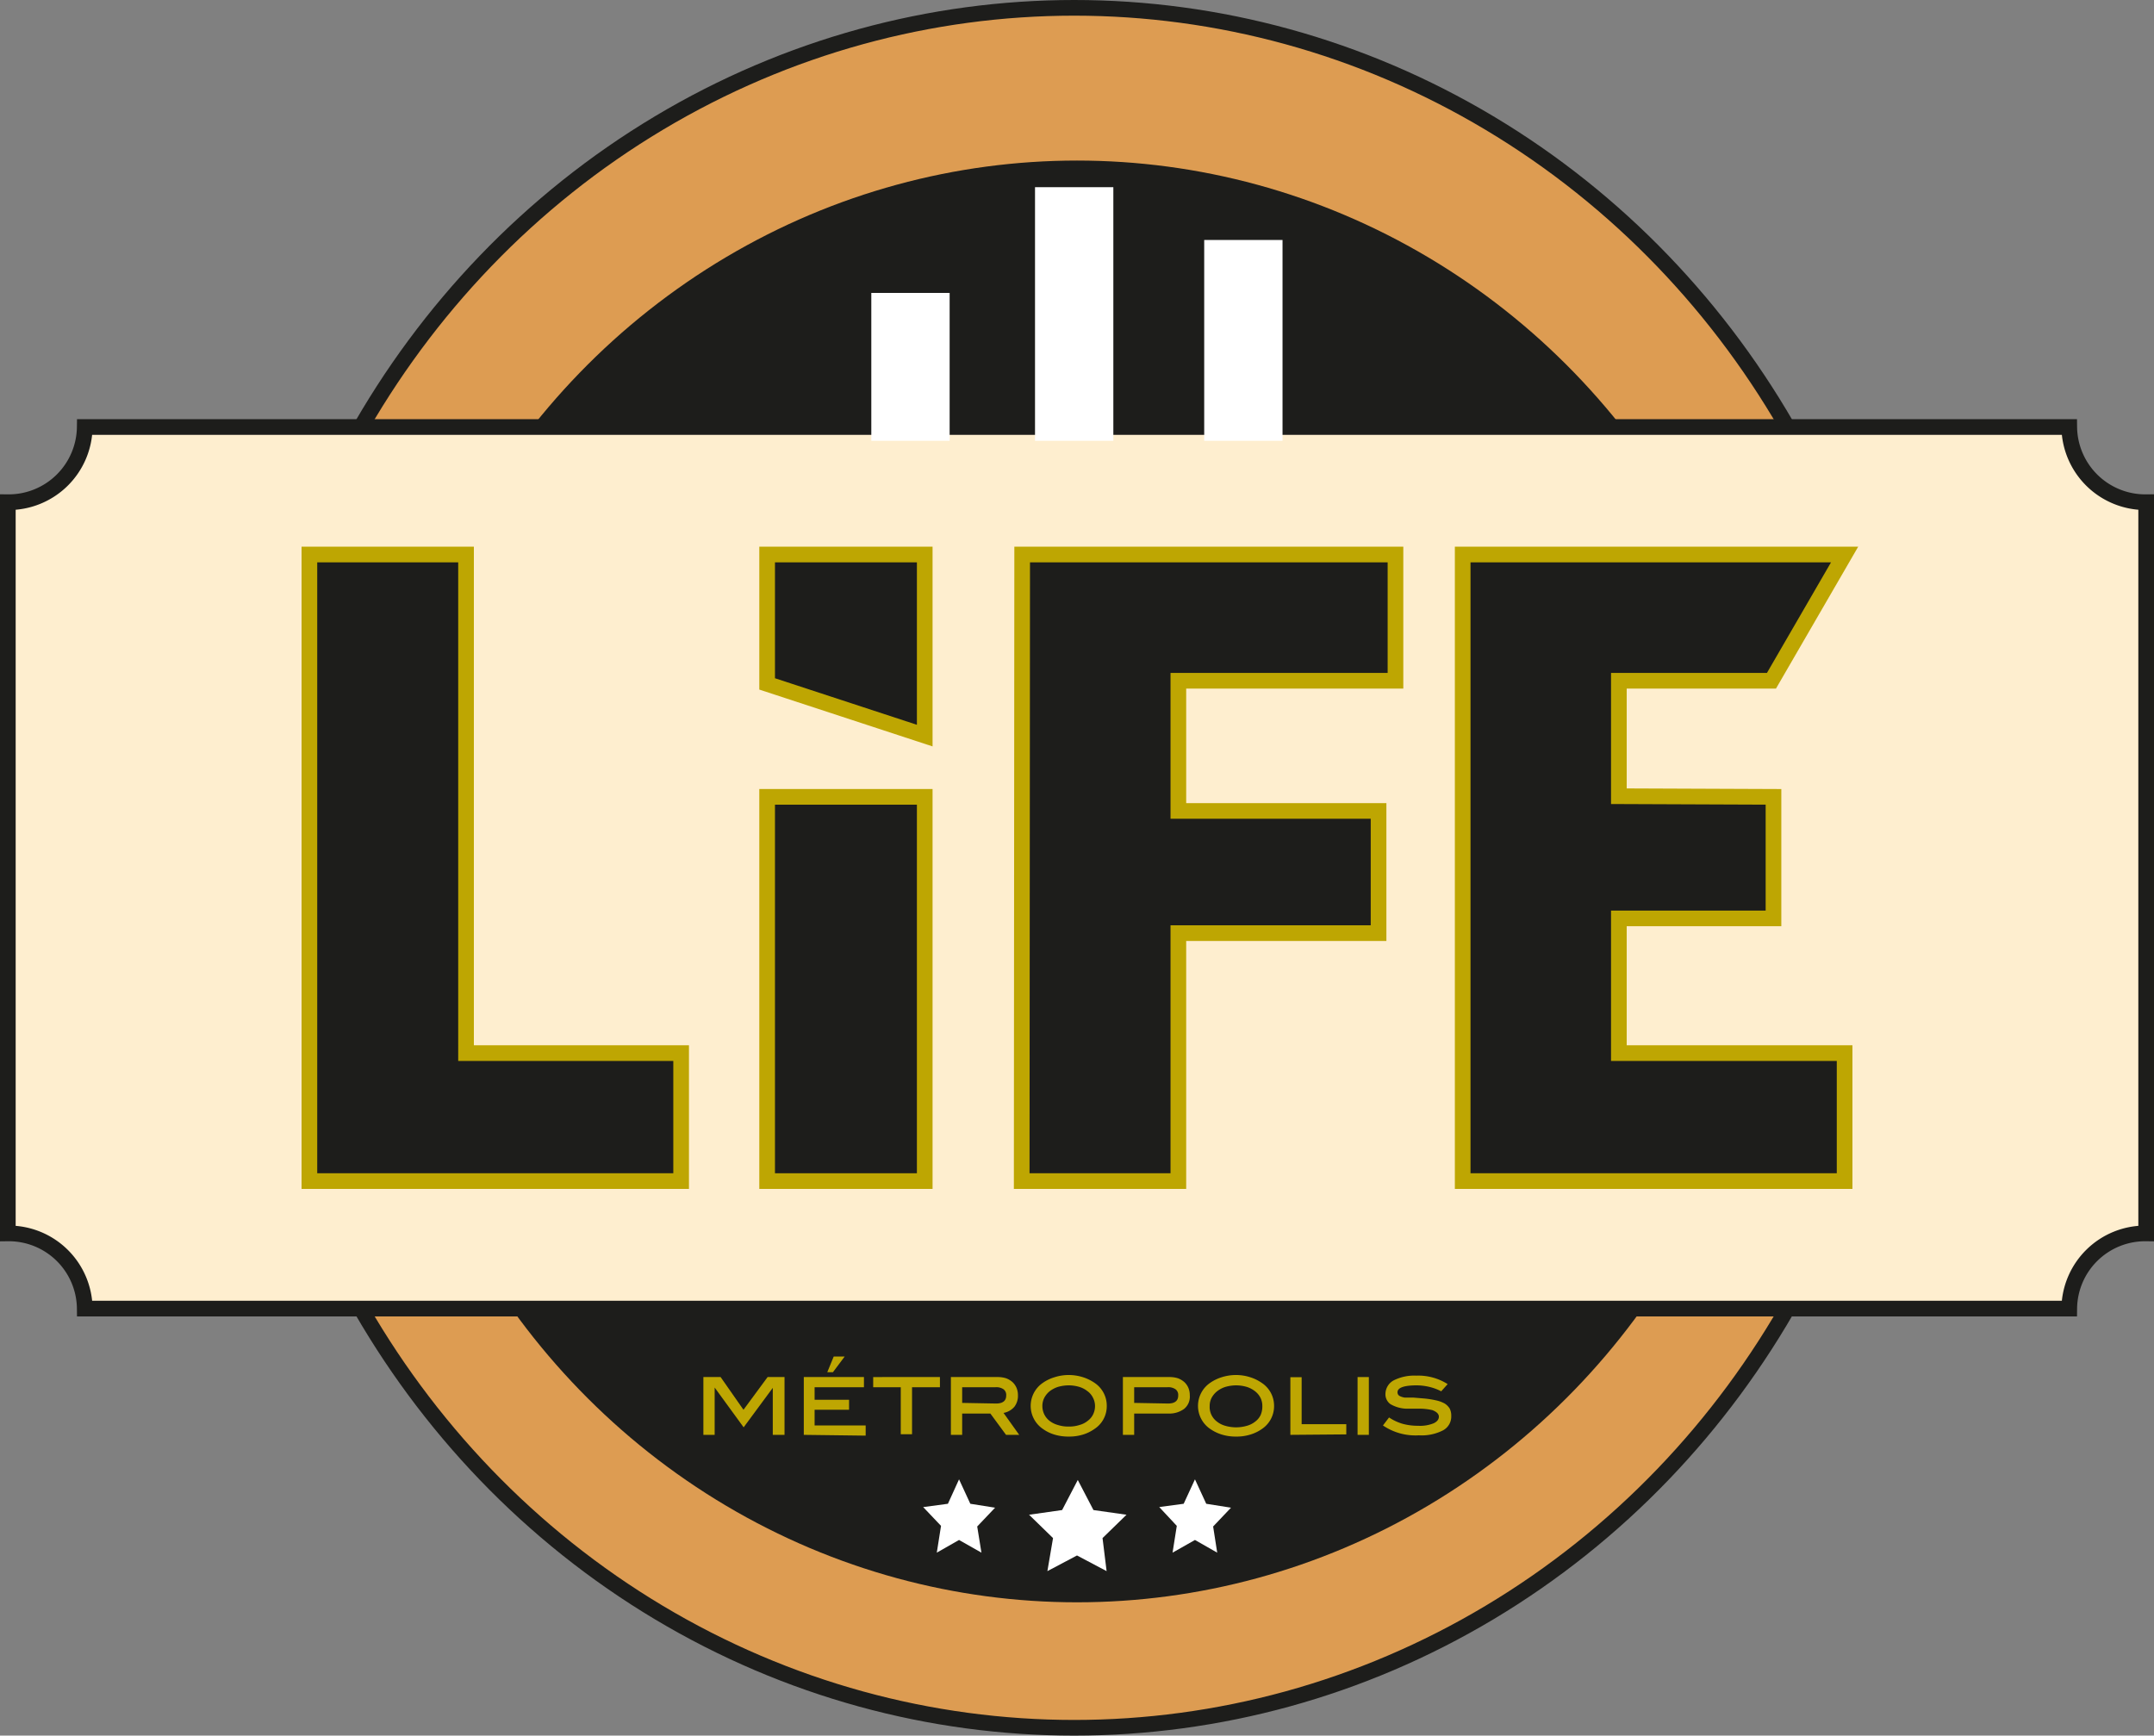
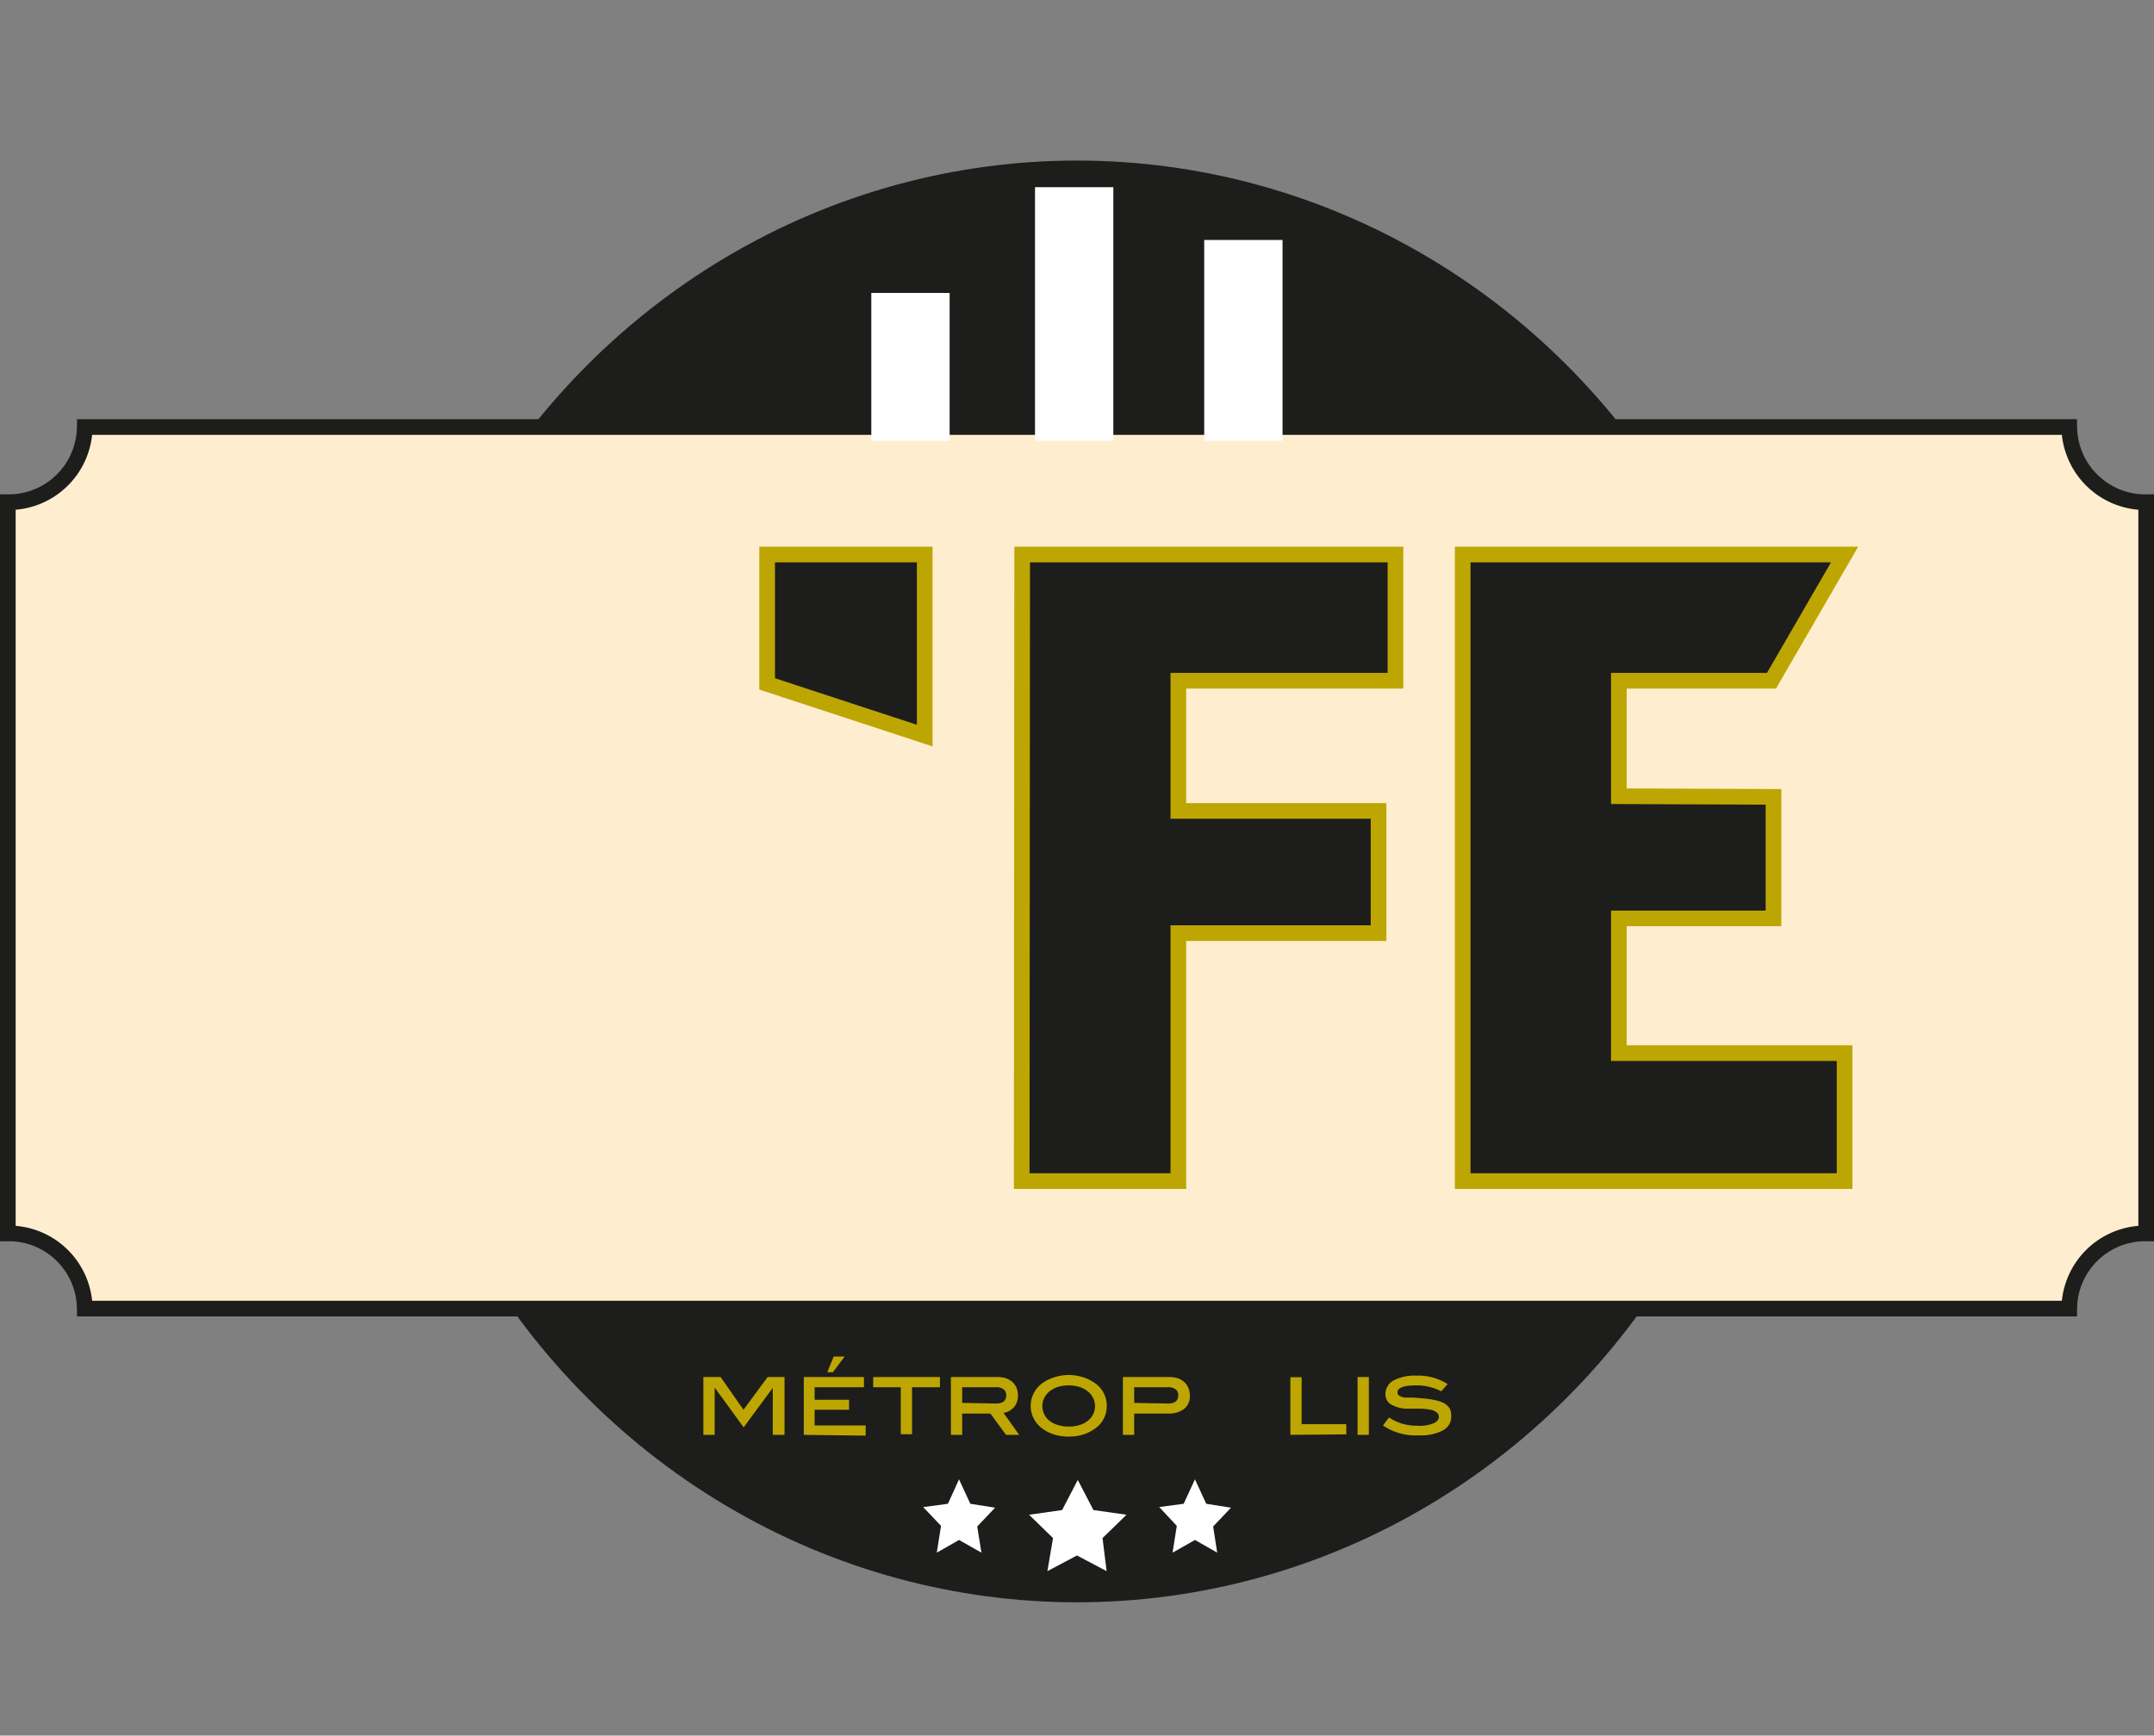
<svg xmlns="http://www.w3.org/2000/svg" viewBox="0 0 137.5 110.8">
  <rect x="0" y="0" width="137.5" height="110.8" fill="#808080" stroke="none" />
  <defs>
    <style>.cls-1{fill:#dd9c52;}.cls-1,.cls-6{stroke:#1d1d1b;}.cls-1,.cls-4,.cls-6,.cls-7,.cls-9{stroke-miterlimit:10;}.cls-2,.cls-9{fill:#1d1d1b;}.cls-3{fill:#bea602;}.cls-4,.cls-6,.cls-7{fill:none;}.cls-4,.cls-7{stroke:#fff;}.cls-4{stroke-width:0.25px;}.cls-5{fill:#feeecf;}.cls-7{stroke-width:5px;}.cls-8{fill:#fff;}.cls-9{stroke:#bea602;}</style>
  </defs>
  <g id="Calque_2" data-name="Calque 2">
    <g id="Calque_3" data-name="Calque 3">
-       <ellipse class="cls-1" cx="68.57" cy="55.4" rx="53.02" ry="54.9" />
      <ellipse class="cls-2" cx="68.75" cy="56.27" rx="44.8" ry="46.02" />
      <g id="Calque_1-2" data-name="Calque 1">
        <path class="cls-3" d="M49.33,91.6v-3l-1.86,2.52-1.85-2.54V91.6h-.72V87.91H46L47.46,90,49,87.91h1.08V91.6Z" />
        <path class="cls-3" d="M51.31,91.6V87.91h3.84v.65H52v.8H54.2V90H52V91h3.26v.65Zm1.86-4h-.36l.41-1h.7Z" />
        <path class="cls-3" d="M58.22,88.56v3H57.5v-3H55.74v-.65H60v.65Z" />
        <path class="cls-3" d="M64.22,91.6l-1-1.36H61.42V91.6H60.7V87.91h3a1.78,1.78,0,0,1,.53.08,1.33,1.33,0,0,1,.4.24,1.08,1.08,0,0,1,.26.37,1.21,1.21,0,0,1,.09.48,1.14,1.14,0,0,1-.23.73,1.18,1.18,0,0,1-.69.39l1,1.4Zm-.64-2c.43,0,.65-.17.65-.51a.45.45,0,0,0-.17-.4.81.81,0,0,0-.52-.13H61.42v1Z" />
        <path class="cls-3" d="M70.65,89.75a1.73,1.73,0,0,1-.78,1.47,2.62,2.62,0,0,1-.73.36,3,3,0,0,1-.92.13,3.05,3.05,0,0,1-.92-.13,2.49,2.49,0,0,1-.73-.36,1.78,1.78,0,0,1,0-2.94,2.61,2.61,0,0,1,.75-.36,2.93,2.93,0,0,1,.9-.14,3,3,0,0,1,.91.14,2.83,2.83,0,0,1,.74.36A1.75,1.75,0,0,1,70.65,89.75Zm-.75,0a1.14,1.14,0,0,0-.13-.52,1.12,1.12,0,0,0-.34-.41,1.57,1.57,0,0,0-.53-.28,2.37,2.37,0,0,0-.68-.1,2.5,2.5,0,0,0-.69.1,1.78,1.78,0,0,0-.53.28,1.37,1.37,0,0,0-.34.42,1.13,1.13,0,0,0-.12.51,1.22,1.22,0,0,0,.12.54,1.2,1.2,0,0,0,.33.41,1.52,1.52,0,0,0,.54.27,2.13,2.13,0,0,0,.69.1,2.09,2.09,0,0,0,.69-.1,1.4,1.4,0,0,0,.53-.27,1.12,1.12,0,0,0,.34-.41A1.22,1.22,0,0,0,69.9,89.74Z" />
        <path class="cls-3" d="M74.67,87.91a1.78,1.78,0,0,1,.53.08,1.33,1.33,0,0,1,.4.24,1.08,1.08,0,0,1,.26.37,1.21,1.21,0,0,1,.09.48,1,1,0,0,1-.36.86,1.59,1.59,0,0,1-1,.3H72.4V91.6h-.72V87.91Zm-.11,1.69c.43,0,.65-.17.65-.51a.45.45,0,0,0-.17-.4.81.81,0,0,0-.52-.13H72.4v1Z" />
-         <path class="cls-3" d="M81.33,89.75a1.75,1.75,0,0,1-.77,1.47,2.55,2.55,0,0,1-.74.36,2.94,2.94,0,0,1-.91.13,3,3,0,0,1-.92-.13,2.68,2.68,0,0,1-.74-.36,1.78,1.78,0,0,1,0-2.94,2.68,2.68,0,0,1,.74-.36,3,3,0,0,1,.91-.14,2.93,2.93,0,0,1,.9.14,2.68,2.68,0,0,1,.74.36A1.75,1.75,0,0,1,81.33,89.75Zm-.75,0a1.14,1.14,0,0,0-.12-.52,1.23,1.23,0,0,0-.34-.41,1.67,1.67,0,0,0-.53-.28,2.43,2.43,0,0,0-.68-.1,2.5,2.5,0,0,0-.69.1,1.67,1.67,0,0,0-.53.28,1.4,1.4,0,0,0-.35.42,1.13,1.13,0,0,0-.12.51,1.16,1.16,0,0,0,.46,1,1.47,1.47,0,0,0,.53.27,2.47,2.47,0,0,0,1.39,0,1.47,1.47,0,0,0,.53-.27,1.12,1.12,0,0,0,.34-.41A1.37,1.37,0,0,0,80.58,89.74Z" />
        <path class="cls-3" d="M82.37,91.6V87.92h.72v3h2.85v.65Z" />
        <path class="cls-3" d="M86.66,91.6V87.91h.72V91.6Z" />
        <path class="cls-3" d="M92,88.82a3.27,3.27,0,0,0-.75-.28,3.59,3.59,0,0,0-.81-.1c-.82,0-1.23.15-1.23.44a.26.26,0,0,0,.12.23,1,1,0,0,0,.34.11l.54,0,.72.06a5.91,5.91,0,0,1,.75.12,2,2,0,0,1,.54.2,1,1,0,0,1,.32.32,1,1,0,0,1,.1.47,1,1,0,0,1-.52.92,3,3,0,0,1-1.55.32A3.68,3.68,0,0,1,88.28,91l.39-.51a3.17,3.17,0,0,0,.85.4,3.65,3.65,0,0,0,1,.13,2.29,2.29,0,0,0,1-.16q.33-.16.33-.42t-.42-.42a3.62,3.62,0,0,0-.72-.09c-.28,0-.6,0-.95,0a2.17,2.17,0,0,1-1-.29.77.77,0,0,1-.32-.67,1,1,0,0,1,.51-.84,2.91,2.91,0,0,1,1.46-.31,3.48,3.48,0,0,1,2,.54Z" />
        <polyline class="cls-4" points="112.72 51.7 112.72 59.5 116.29 59.5 116.29 51.7 112.72 51.7" />
        <path class="cls-5" d="M132.09,27.26H5.41A4.86,4.86,0,0,1,.5,32.06V78.74h0a4.85,4.85,0,0,1,4.91,4.8H132.09a4.85,4.85,0,0,1,4.91-4.8V32.06A4.86,4.86,0,0,1,132.09,27.26Z" />
        <path class="cls-6" d="M132.09,27.26H5.41A4.86,4.86,0,0,1,.5,32.06V78.74h0a4.85,4.85,0,0,1,4.91,4.8H132.09a4.85,4.85,0,0,1,4.91-4.8V32.06A4.86,4.86,0,0,1,132.09,27.26Z" />
      </g>
      <g id="Calque_2-2" data-name="Calque 2">
        <line class="cls-7" x1="58.12" y1="18.7" x2="58.12" y2="28.14" />
        <line class="cls-7" x1="68.57" y1="11.95" x2="68.57" y2="28.14" />
        <line class="cls-7" x1="79.37" y1="15.32" x2="79.37" y2="28.14" />
        <path class="cls-8" d="M70.64,100.3l-1.89-1-1.89,1,.36-2.11L65.69,96.7l2.11-.3,1-1.92,1,1.92,2.11.3-1.53,1.49Z" />
        <path class="cls-8" d="M77.7,99.12l-1.42-.81-1.43.81.27-1.71L74,96.21,75.56,96l.72-1.56L77,96l1.58.25-1.14,1.2Z" />
        <path class="cls-8" d="M62.65,99.12l-1.43-.81-1.42.81.27-1.71-1.14-1.2L60.51,96l.71-1.56L61.94,96l1.58.25-1.14,1.2Z" />
-         <rect class="cls-9" x="48.97" y="50.87" width="10.06" height="24.53" />
        <polygon class="cls-9" points="59.03 46.96 59.03 35.4 48.97 35.4 48.97 43.66 59.03 46.96" />
-         <path class="cls-9" d="M19.75,35.4h10V67.23H43.48V75.4H19.75Z" />
        <path class="cls-9" d="M65.25,35.4H89.08v8.06H75.22v8.31H88v7.8H75.22V75.4h-10Z" />
        <polygon class="cls-9" points="103.34 58.63 113.21 58.63 113.21 50.87 113.21 50.87 103.34 50.83 103.34 43.46 113.08 43.46 117.75 35.4 93.37 35.4 93.37 75.4 117.75 75.4 117.75 67.23 103.34 67.23 103.34 58.63" />
      </g>
    </g>
  </g>
</svg>